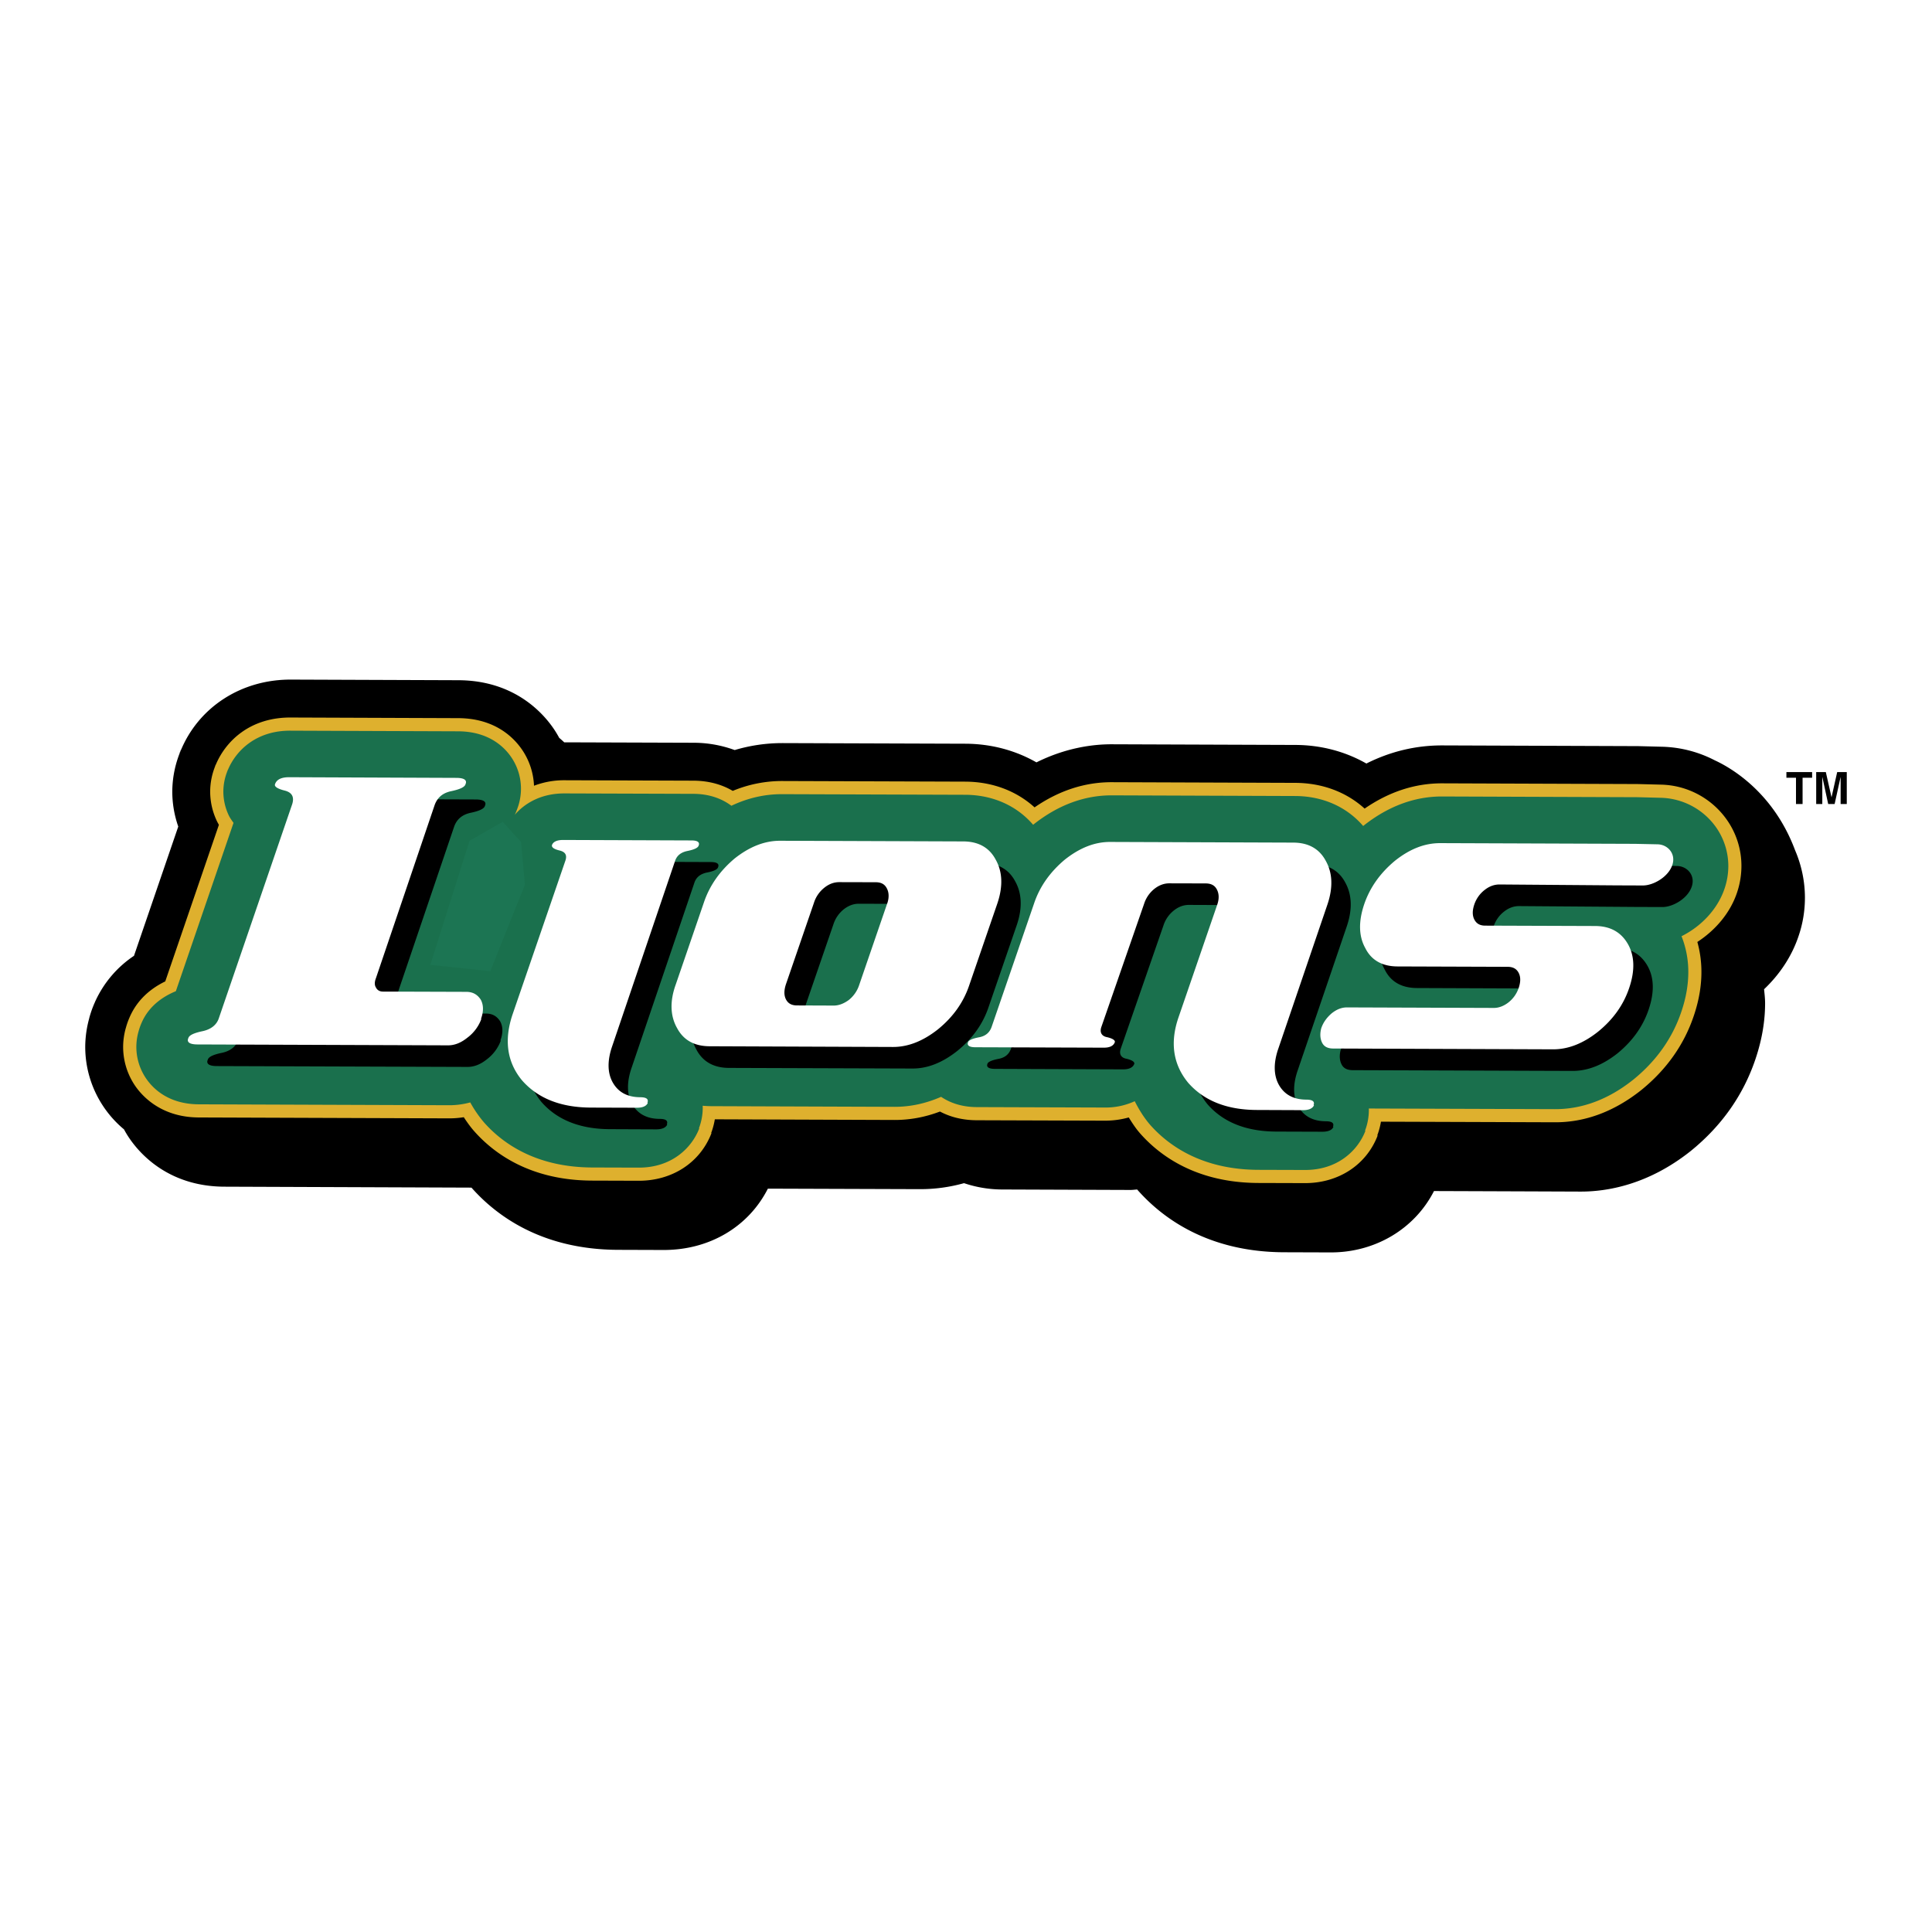
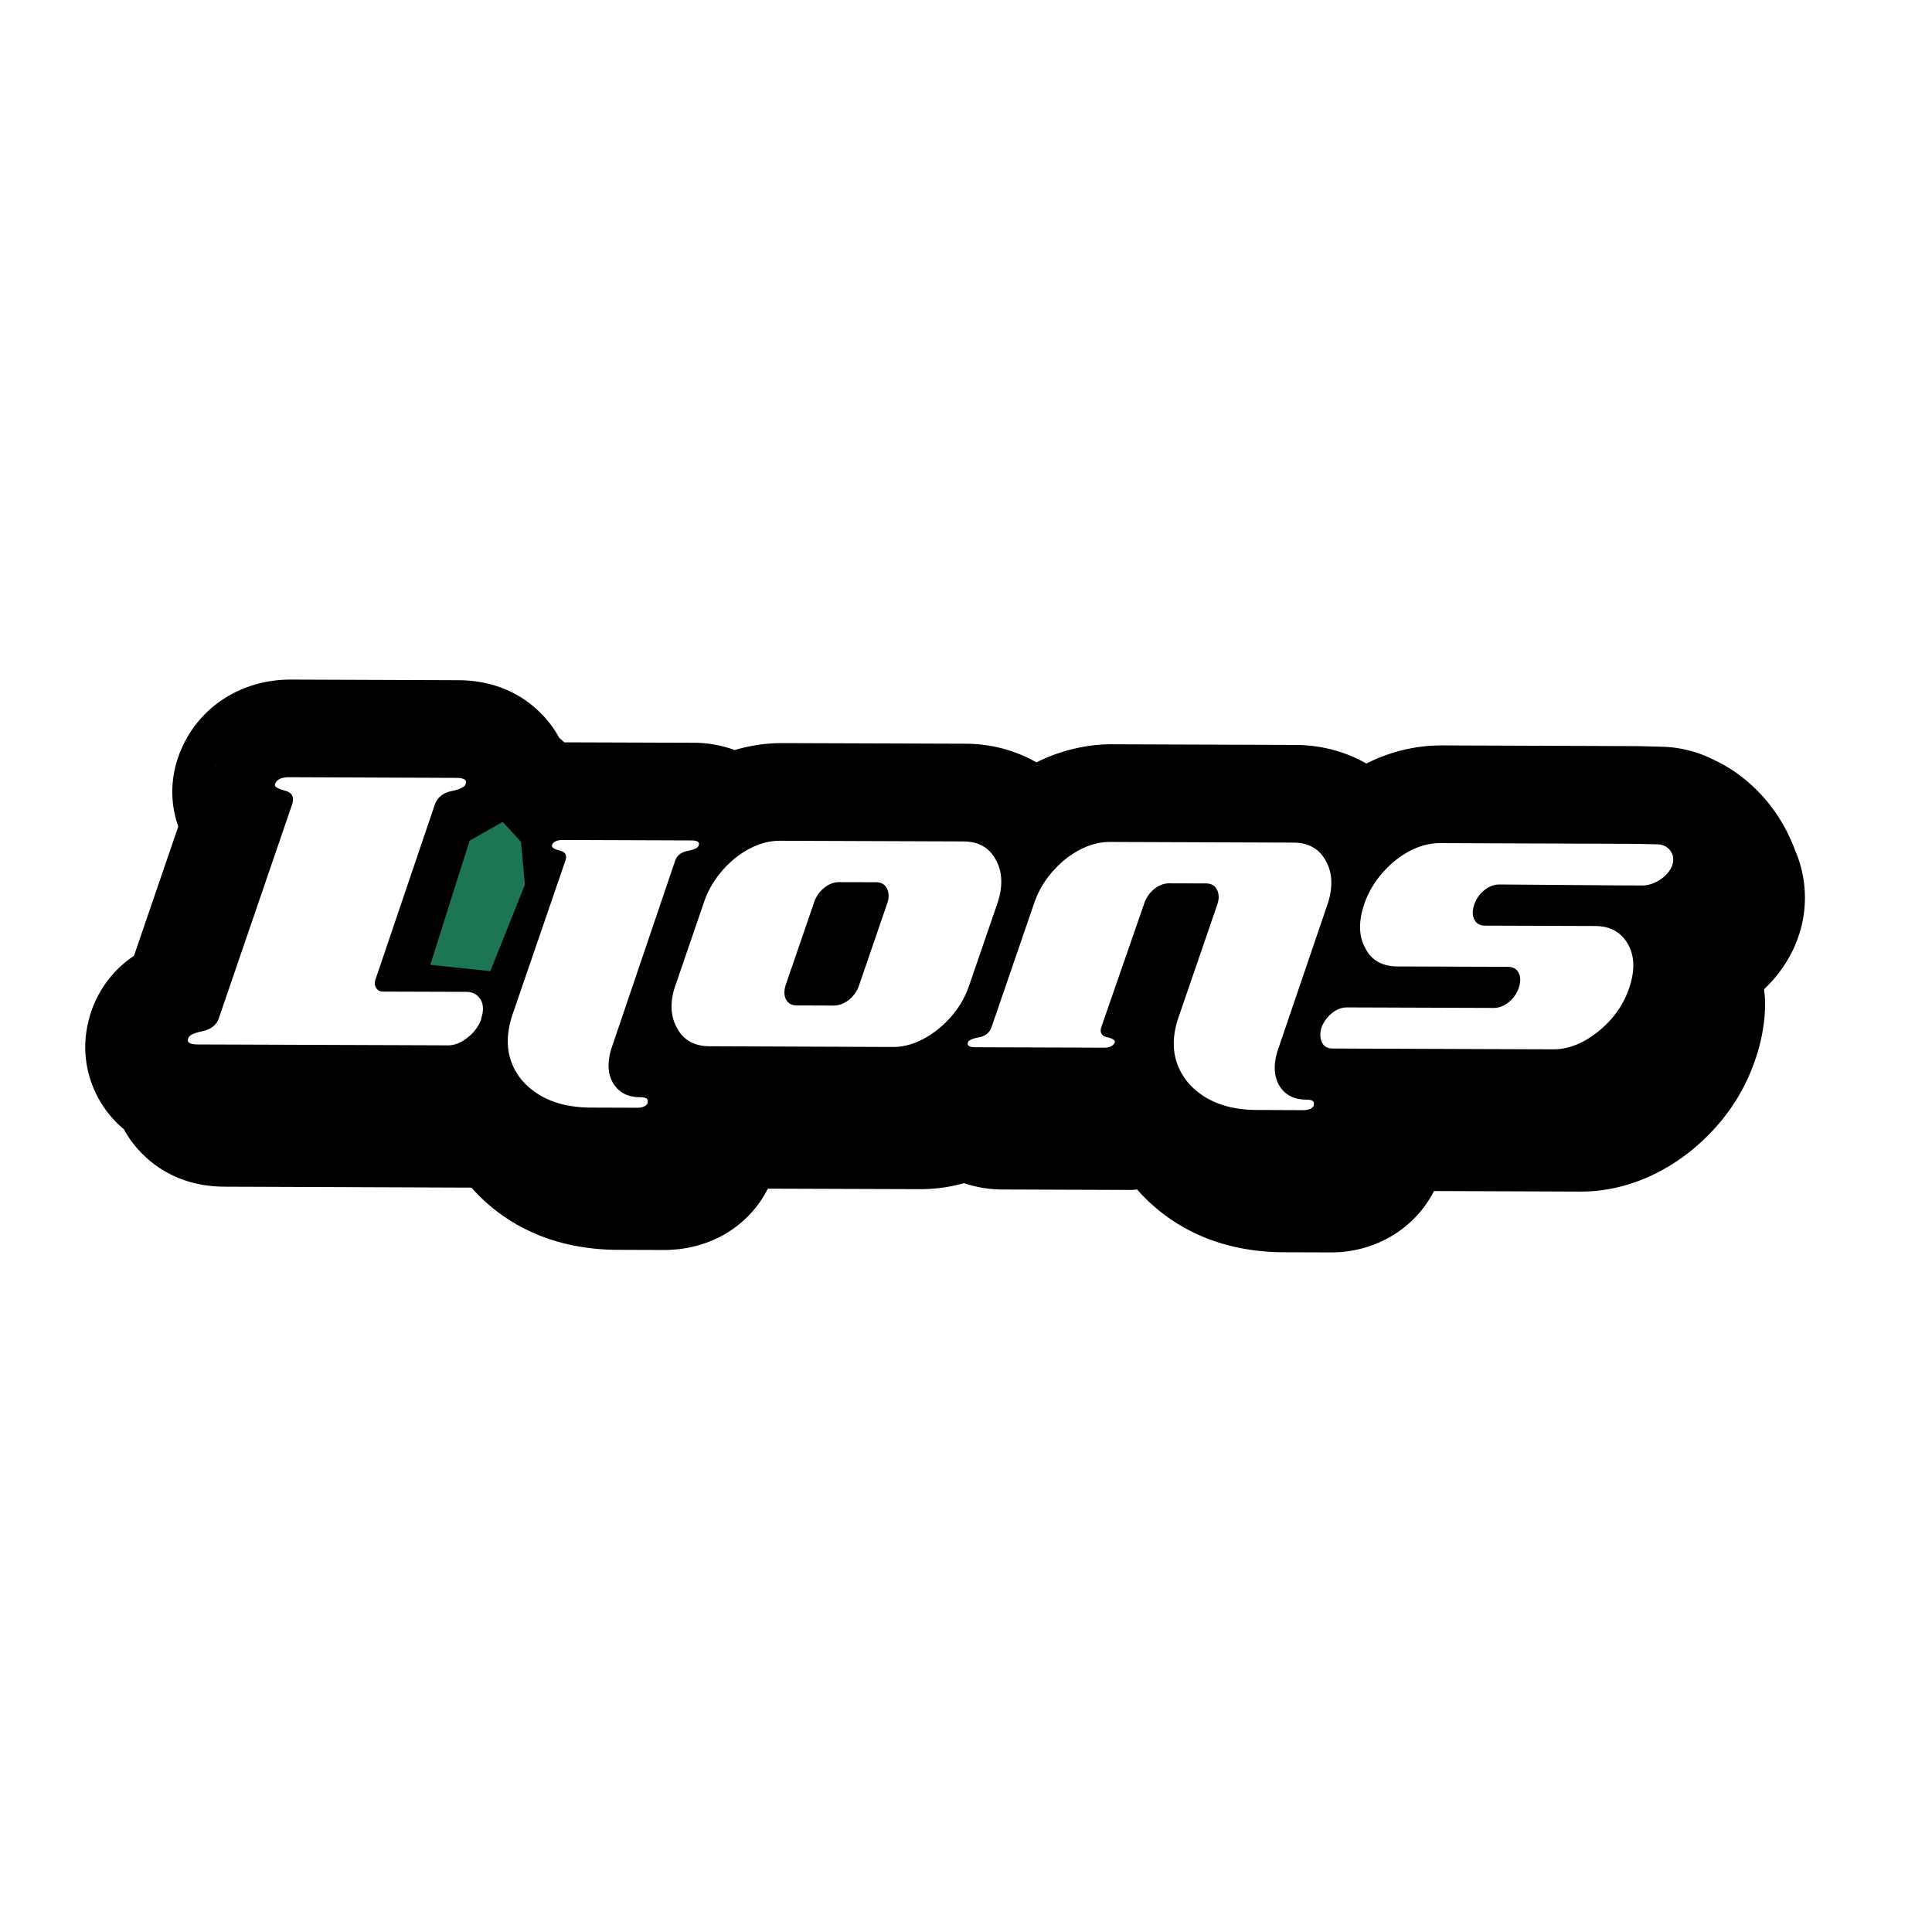
<svg xmlns="http://www.w3.org/2000/svg" width="2500" height="2500" viewBox="0 0 192.756 192.756">
  <g fill-rule="evenodd" clip-rule="evenodd">
    <path fill="#fff" d="M0 0h192.756v192.756H0V0z" />
    <path d="M180.078 89.565c0-1.623-.338-3.237-.982-4.735-2.174-5.825-6.453-8.256-8.006-8.969a12.067 12.067 0 0 0-5.297-1.36l-2.223-.057a8.534 8.534 0 0 0-.227-.003l-19.432-.071c-2.643-.008-5.182.6-7.588 1.808-2.086-1.191-4.506-1.847-7.094-1.855l-18.248-.066c-1.947-.011-4.641.348-7.576 1.805-2.088-1.195-4.512-1.853-7.105-1.861l-18.25-.062a16.603 16.603 0 0 0-4.75.694 11.957 11.957 0 0 0-4.055-.728l-12.86-.043c-.031 0-.06.003-.09.002a11.331 11.331 0 0 0-.502-.448 10.73 10.73 0 0 0-.383-.654c-.973-1.533-3.867-5.097-9.731-5.097l-16.622-.062.095.001c-5.042-.064-9.359 2.738-11.148 7.152a10.612 10.612 0 0 0-.815 4.014c0 1.184.201 2.365.596 3.497l-4.417 12.894a10.895 10.895 0 0 0-3.86 4.537c.01-.021.014-.045.024-.066-.02.042-.033.086-.051.128-.137.307-.254.598-.347.865-.037.104-.07.21-.104.315a9.894 9.894 0 0 0-.14.485c.005-.02.016-.039.021-.06a10.832 10.832 0 0 0-.407 2.876c0 2 .558 3.981 1.661 5.724a10.744 10.744 0 0 0 2.204 2.511c.114.21.234.418.363.621.964 1.521 3.832 5.061 9.617 5.098l24.689.094c2.497 2.827 7.041 6.171 14.581 6.207l4.605.015c4.58 0 8.461-2.322 10.387-6.12l15.173.051a16.137 16.137 0 0 0 4.398-.598 12 12 0 0 0 3.778.631l12.838.047c.225 0 .436-.034.656-.045 2.49 2.838 7.045 6.225 14.621 6.261l4.615.015c4.486.033 8.451-2.338 10.379-6.122 6.369.022 14.572.054 14.572.054 2.672.015 6.771-.668 10.996-4.012l.123-.1c3.033-2.476 5.182-5.54 6.383-9.107.688-2.037.961-3.9.961-5.574 0-.491-.057-.938-.102-1.395 1.557-1.476 2.775-3.293 3.451-5.333.42-1.235.625-2.519.625-3.799z" />
    <path d="M17.836 75.323c.046-.128.116-.241.167-.366.034-.083.045-.17.081-.252-.089.204-.171.41-.248.618z" />
    <path d="M12.961 101.429c-.005.01-.007.021-.011.032l.002-.006c.005-.009.006-.018.009-.026zM21.391 76.619c.031-.085.079-.171.114-.256.018-.045.024-.093.044-.137-.057.128-.11.26-.158.393zM12.703 102.082l.009-.022a8.76 8.76 0 0 1-.009.022zM12.552 102.57l.024-.077.002-.01c-.007.03-.018.058-.026.087z" fill="#deb02e" />
-     <path d="M172.234 81.714a8.262 8.262 0 0 0-6.537-3.432l-2.223-.056-.145-.002-19.432-.071c-2.715-.009-5.314.842-7.748 2.521-1.822-1.649-4.219-2.559-6.934-2.568l-18.246-.066c-2.713-.016-5.316.832-7.75 2.511-1.822-1.648-4.221-2.559-6.932-2.567l-18.25-.062a12.822 12.822 0 0 0-4.93.984c-.974-.572-2.247-1.004-3.894-1.018l-12.842-.043a8.424 8.424 0 0 0-3.093.548 6.888 6.888 0 0 0-1.065-3.404c-.792-1.247-2.693-3.34-6.537-3.34l-16.636-.062h.06c-4.165-.053-6.623 2.385-7.598 4.775a6.822 6.822 0 0 0-.533 2.608c0 1.026.232 2.051.694 2.998.051.104.116.216.177.325a69204.31 69204.31 0 0 1-5.352 15.622c-1.928.935-2.978 2.264-3.539 3.539a7.373 7.373 0 0 0-.376 1.038 7.034 7.034 0 0 0-.288 1.947c0 1.295.36 2.577 1.072 3.701.632.999 2.525 3.323 6.448 3.349l25.024.09c.429 0 .916-.032 1.443-.115.267.409.55.811.868 1.196.042.051.084.101.127.149 1.98 2.262 5.637 4.962 11.813 4.98l4.593.015c3.372.024 6.186-1.801 7.317-4.764l-.039.002c.171-.448.291-.906.368-1.368l17.914.065c1.554.005 3.073-.28 4.548-.841.938.497 2.134.858 3.638.869l12.832.042a8.75 8.75 0 0 0 2.365-.321c.303.48.607.96.98 1.412l.133.157c1.98 2.256 5.637 4.948 11.807 4.969l4.6.014c3.354.027 6.166-1.783 7.305-4.726v-.005c0-.015-.023-.032-.023-.047v-.005a7.16 7.16 0 0 0 .359-1.346l17.324.059c3.02.02 5.928-1.057 8.629-3.198l.066-.054c2.494-2.032 4.246-4.524 5.207-7.407.537-1.595.748-3.042.748-4.333 0-1.12-.162-2.12-.406-2.999 1.82-1.184 3.285-2.908 3.957-4.921a8.322 8.322 0 0 0 .441-2.658 7.985 7.985 0 0 0-1.509-4.686z" fill="#deb02e" />
    <path d="M14.152 101.982c-.006.012-.008.025-.014.037l.003-.006c.005-.01.006-.02.011-.031zM22.624 77.068c.025-.068.063-.136.091-.204.015-.036.02-.075.036-.111a5.052 5.052 0 0 0-.127.315zM51.419 81.161h.002v.013h-.002zM13.942 102.517l.007-.018a7.65 7.65 0 0 1-.007.018zM51.422 81.16c.078-.167.146-.339.207-.513-.05.14-.106.277-.167.415-.015.033-.025.065-.04.098z" fill="#1a704d" />
-     <path d="M171.168 82.478a6.955 6.955 0 0 0-5.504-2.883l-2.223-.057-.115-.002-19.434-.071c-2.754-.009-5.395.972-7.852 2.915l-.035.03c-1.648-1.911-4.031-2.983-6.793-2.992l-18.248-.066c-2.756-.016-5.404.963-7.859 2.911l-.029.024c-1.646-1.911-4.031-2.983-6.792-2.992l-18.25-.061c-1.74-.006-3.434.383-5.062 1.157-.848-.634-2.065-1.177-3.768-1.19l-12.835-.042c-2.305-.019-3.963.926-5.014 2.136.021-.044.047-.088.066-.132.015-.033.025-.066.04-.099.129-.301.238-.599.308-.881a5.533 5.533 0 0 1-.14.466c.23-.639.349-1.299.349-1.955 0-1.051-.292-2.09-.871-3-.647-1.02-2.213-2.731-5.428-2.731l-16.641-.062c-3.461-.044-5.516 1.982-6.324 3.965a5.515 5.515 0 0 0-.43 2.106c0 .829.188 1.657.561 2.422.125.255.295.474.453.704a83204.07 83204.07 0 0 1-5.753 16.793c-1.909.787-2.904 1.985-3.404 3.124a5.885 5.885 0 0 0-.306.848 5.733 5.733 0 0 0-.232 1.577c0 1.052.292 2.09.868 3 .642 1.015 2.19 2.718 5.347 2.738l25.02.091a7.93 7.93 0 0 0 2.08-.281 11.76 11.76 0 0 0 1.341 1.959c1.802 2.058 5.143 4.515 10.83 4.533l4.593.014c3.369.024 5.356-2.008 6.086-3.92l-.038.002a5.795 5.795 0 0 0 .383-2.068c0-.062-.004-.124-.007-.187.273.023.549.04.83.042l18.307.066c1.589.004 3.143-.337 4.651-.998.834.562 1.985 1.015 3.541 1.025l12.826.043a6.928 6.928 0 0 0 2.951-.631c.389.764.834 1.507 1.404 2.199l.105.126c1.803 2.053 5.145 4.504 10.824 4.522l4.6.014c3.354.027 5.342-1.99 6.076-3.887v-.003c0-.013-.027-.028-.027-.041v-.003a5.76 5.76 0 0 0 .377-2.052c0-.05-.004-.099-.006-.147l18.545.064c2.717.017 5.35-.964 7.809-2.916a.973.973 0 0 0 .053-.042c2.299-1.872 3.912-4.161 4.791-6.805.488-1.447.68-2.754.68-3.914a9.643 9.643 0 0 0-.676-3.576c1.982-.99 3.611-2.712 4.297-4.764a7.024 7.024 0 0 0 .371-2.238 6.735 6.735 0 0 0-1.267-3.927z" fill="#1a704d" />
    <path d="M49.97 103.812a4.153 4.153 0 0 1-1.391 1.873c-.62.497-1.259.767-1.954.762l-25.005-.085c-.771-.005-1.074-.231-.885-.644.071-.27.535-.501 1.4-.676.861-.181 1.429-.64 1.646-1.32l7.308-21.325c.228-.729-.014-1.187-.78-1.367-.724-.184-1.026-.421-.927-.648.156-.454.628-.681 1.4-.677l16.665.058c.814.004 1.122.231.932.643-.076.275-.54.502-1.4.682s-1.391.634-1.661 1.363l-5.875 17.313c-.142.364-.142.686 0 .913.127.274.374.411.705.416l8.331.028c.658 0 1.106.274 1.424.781.274.501.307 1.145.019 1.915l.048-.005zM66.574 112.18c-.128.317-.501.496-1.111.496l-4.588-.019c-3.009-.005-5.293-.927-6.855-2.711-1.508-1.83-1.783-4.021-.96-6.532l5.293-15.402c.185-.544-.019-.861-.591-1.003-.578-.142-.813-.322-.748-.553.124-.312.497-.497 1.107-.497l12.81.048c.61.004.842.184.714.506-.057.227-.431.412-1.117.54-.648.137-1.055.458-1.244 1.002l-6.263 18.458c-.492 1.409-.492 2.645.023 3.604.553 1.003 1.476 1.509 2.777 1.514.61 0 .846.185.709.549h.044zM90.472 92.236l-2.819 8.203a3.071 3.071 0 0 1-1.05 1.499c-.497.364-.994.549-1.481.544l-3.661-.009c-.53-.005-.89-.19-1.102-.602-.217-.411-.208-.913-.009-1.509l2.805-8.155a3.154 3.154 0 0 1 1.045-1.5c.469-.359.96-.544 1.491-.54l3.618.01c.525 0 .885.188 1.103.6.218.411.246.908.047 1.504l.013-.045zm10.979.038c.568-1.684.502-3.146-.16-4.333-.648-1.234-1.756-1.831-3.256-1.836l-18.254-.071c-1.542-.004-3.046.586-4.537 1.77-1.462 1.22-2.498 2.677-3.065 4.366l-2.819 8.203c-.606 1.688-.549 3.146.113 4.333.653 1.239 1.755 1.835 3.259 1.84l18.292.061c1.509.011 3.004-.581 4.494-1.764 1.51-1.226 2.545-2.677 3.111-4.361l2.822-8.208zM133.037 112.416c-.123.322-.498.497-1.107.497l-4.598-.015c-3.01-.014-5.285-.932-6.85-2.715-1.51-1.831-1.826-4.021-.961-6.528l3.865-11.253c.199-.597.17-1.098-.047-1.509-.219-.412-.578-.596-1.104-.596l-3.619-.014c-.529 0-1.021.18-1.484.544a3.125 3.125 0 0 0-1.051 1.5l-4.266 12.304c-.186.544.043.913.586 1.003.576.143.814.326.766.511-.141.364-.51.545-1.121.545l-12.805-.048c-.611-.005-.848-.189-.723-.506.047-.181.42-.364 1.148-.502.648-.133 1.031-.491 1.211-1.041l4.229-12.304c.574-1.684 1.604-3.141 3.07-4.366 1.486-1.183 2.99-1.769 4.537-1.764l18.25.061c1.504.009 2.611.605 3.26 1.84.656 1.187.723 2.644.154 4.338l-4.891 14.352c-.496 1.41-.496 2.645.023 3.605.555 1.002 1.471 1.509 2.777 1.514.609 0 .842.184.705.548h.046v-.001zM165.852 90.495l-2.645-.009-11.656-.085c-.529 0-1.021.18-1.484.544a3.081 3.081 0 0 0-1.041 1.458c-.189.591-.209 1.092.014 1.504.219.411.572.596 1.064.596l10.971.038c1.508.01 2.609.601 3.307 1.841.662 1.187.676 2.647.107 4.332-.566 1.685-1.604 3.142-3.102 4.371-1.496 1.183-2.99 1.765-4.5 1.76l-21.949-.075c-.529-.005-.889-.189-1.078-.555-.217-.411-.246-.912-.1-1.461.193-.592.572-1.088 1.045-1.499.521-.407 1.014-.587 1.543-.587l14.637.053c.486 0 .982-.181 1.441-.545a3.087 3.087 0 0 0 1.037-1.457c.193-.591.203-1.093-.01-1.499-.219-.412-.572-.597-1.104-.602l-10.973-.042c-1.51-.005-2.607-.601-3.219-1.836-.666-1.187-.686-2.648-.121-4.332.572-1.689 1.607-3.142 3.068-4.371 1.496-1.183 2.99-1.765 4.537-1.765l19.434.075 2.223.053c1.012 0 1.873.917 1.486 2.058-.391 1.181-1.878 2.042-2.932 2.037z" />
    <path d="M48.026 101.659a4.089 4.089 0 0 1-1.386 1.864c-.62.501-1.263.775-1.949.771l-25.005-.09c-.776-.005-1.083-.231-.89-.643.076-.271.54-.497 1.4-.677.856-.18 1.429-.634 1.646-1.32L29.15 80.24c.232-.729-.014-1.188-.775-1.372-.729-.185-1.031-.412-.932-.639.161-.458.625-.686 1.4-.686l16.67.066c.813 0 1.116.232.927.639-.071.274-.534.497-1.4.682-.861.175-1.391.629-1.666 1.362L37.501 97.61c-.138.359-.143.681.004.908.133.27.378.412.7.412l8.34.027c.648.006 1.102.284 1.423.785.27.502.303 1.141.02 1.916h.038v.001zM64.634 110.022c-.123.321-.497.502-1.106.497l-4.594-.015c-3.013-.014-5.288-.932-6.854-2.72-1.509-1.826-1.788-4.021-.96-6.523l5.293-15.406c.18-.545-.014-.866-.591-1.003-.572-.137-.809-.322-.748-.548.123-.322.492-.501 1.107-.501l12.806.047c.61 0 .847.185.719.506-.061.227-.431.407-1.116.544-.644.132-1.056.45-1.24.999l-6.263 18.454c-.496 1.414-.496 2.644.024 3.604.553 1.008 1.471 1.51 2.777 1.514.61.005.842.186.705.554h.041v-.003zM88.538 90.075l-2.82 8.207a3.176 3.176 0 0 1-1.05 1.5c-.506.364-.999.544-1.49.544l-3.657-.014c-.529 0-.885-.185-1.102-.596-.213-.412-.204-.909-.01-1.505l2.806-8.16a3.118 3.118 0 0 1 1.05-1.5c.459-.364.956-.544 1.485-.539l3.619.009c.53 0 .885.185 1.103.596.222.412.25.918.052 1.509l.014-.051zm10.974.047c.568-1.689.506-3.15-.162-4.338-.646-1.235-1.748-1.831-3.253-1.835l-18.255-.066c-1.546-.004-3.041.582-4.536 1.76-1.462 1.225-2.498 2.687-3.07 4.371l-2.814 8.203c-.61 1.684-.548 3.146.118 4.333.648 1.235 1.75 1.83 3.255 1.835l18.292.071c1.504.005 3.004-.582 4.499-1.765 1.504-1.225 2.536-2.682 3.107-4.371l2.819-8.198zM131.102 110.259c-.129.322-.506.502-1.111.502l-4.598-.019c-3.01-.01-5.285-.932-6.85-2.716-1.51-1.831-1.826-4.025-.961-6.528l3.869-11.258c.199-.591.172-1.093-.047-1.504-.217-.408-.572-.592-1.107-.597l-3.619-.009c-.52-.004-1.021.175-1.484.535a3.134 3.134 0 0 0-1.045 1.504l-4.271 12.305c-.18.543.047.912.586 1.007.576.137.812.322.762.501-.137.365-.502.55-1.117.544l-12.805-.042c-.611-.004-.847-.185-.719-.506.048-.185.422-.364 1.145-.497.643-.133 1.027-.501 1.211-1.046l4.229-12.299c.568-1.693 1.604-3.145 3.066-4.37 1.494-1.183 2.994-1.774 4.537-1.765l18.254.066c1.504.004 2.605.606 3.254 1.835.668 1.192.729 2.649.16 4.333l-4.891 14.353c-.496 1.414-.492 2.644.023 3.608.549 1.003 1.473 1.514 2.777 1.514.605.005.842.189.705.549h.047zM163.906 88.344l-2.639-.01-11.66-.09c-.525 0-1.021.18-1.48.544a3.067 3.067 0 0 0-1.037 1.457c-.199.591-.207 1.097.01 1.505.219.417.572.596 1.059.6l10.98.038c1.504.005 2.605.601 3.297 1.835.662 1.187.682 2.649.113 4.333-.562 1.688-1.598 3.146-3.104 4.37-1.488 1.184-2.992 1.77-4.494 1.765l-21.953-.08c-.533-.005-.885-.189-1.078-.554-.213-.406-.246-.912-.1-1.462.195-.591.572-1.093 1.047-1.499.514-.407 1.012-.592 1.541-.587l14.637.052c.486 0 .979-.185 1.441-.539a3.103 3.103 0 0 0 1.035-1.461c.199-.592.209-1.093-.008-1.505-.213-.407-.572-.596-1.104-.596l-10.979-.038c-1.504-.005-2.607-.605-3.217-1.835-.662-1.193-.68-2.649-.117-4.338.566-1.684 1.602-3.141 3.074-4.366 1.484-1.183 2.984-1.77 4.531-1.764l19.434.071 2.219.047c1.016.005 1.877.922 1.494 2.062-.391 1.183-1.881 2.049-2.942 2.045z" fill="#fff" />
    <path fill="#1c7553" d="M50.155 81.995l1.83 2.001.384 4.272-3.449 8.623-5.989-.629 3.917-12.384 3.307-1.883z" />
-     <path d="M179.844 80.217h-.658v-2.621h-.956v-.568h2.565v.568h-.951v2.621zM184.252 80.217h-.613v-2.669h-.01l-.588 2.669h-.643l-.576-2.669h-.011v2.669h-.61v-3.189h.961l.567 2.512h.005l.563-2.512h.955v3.189z" />
  </g>
</svg>